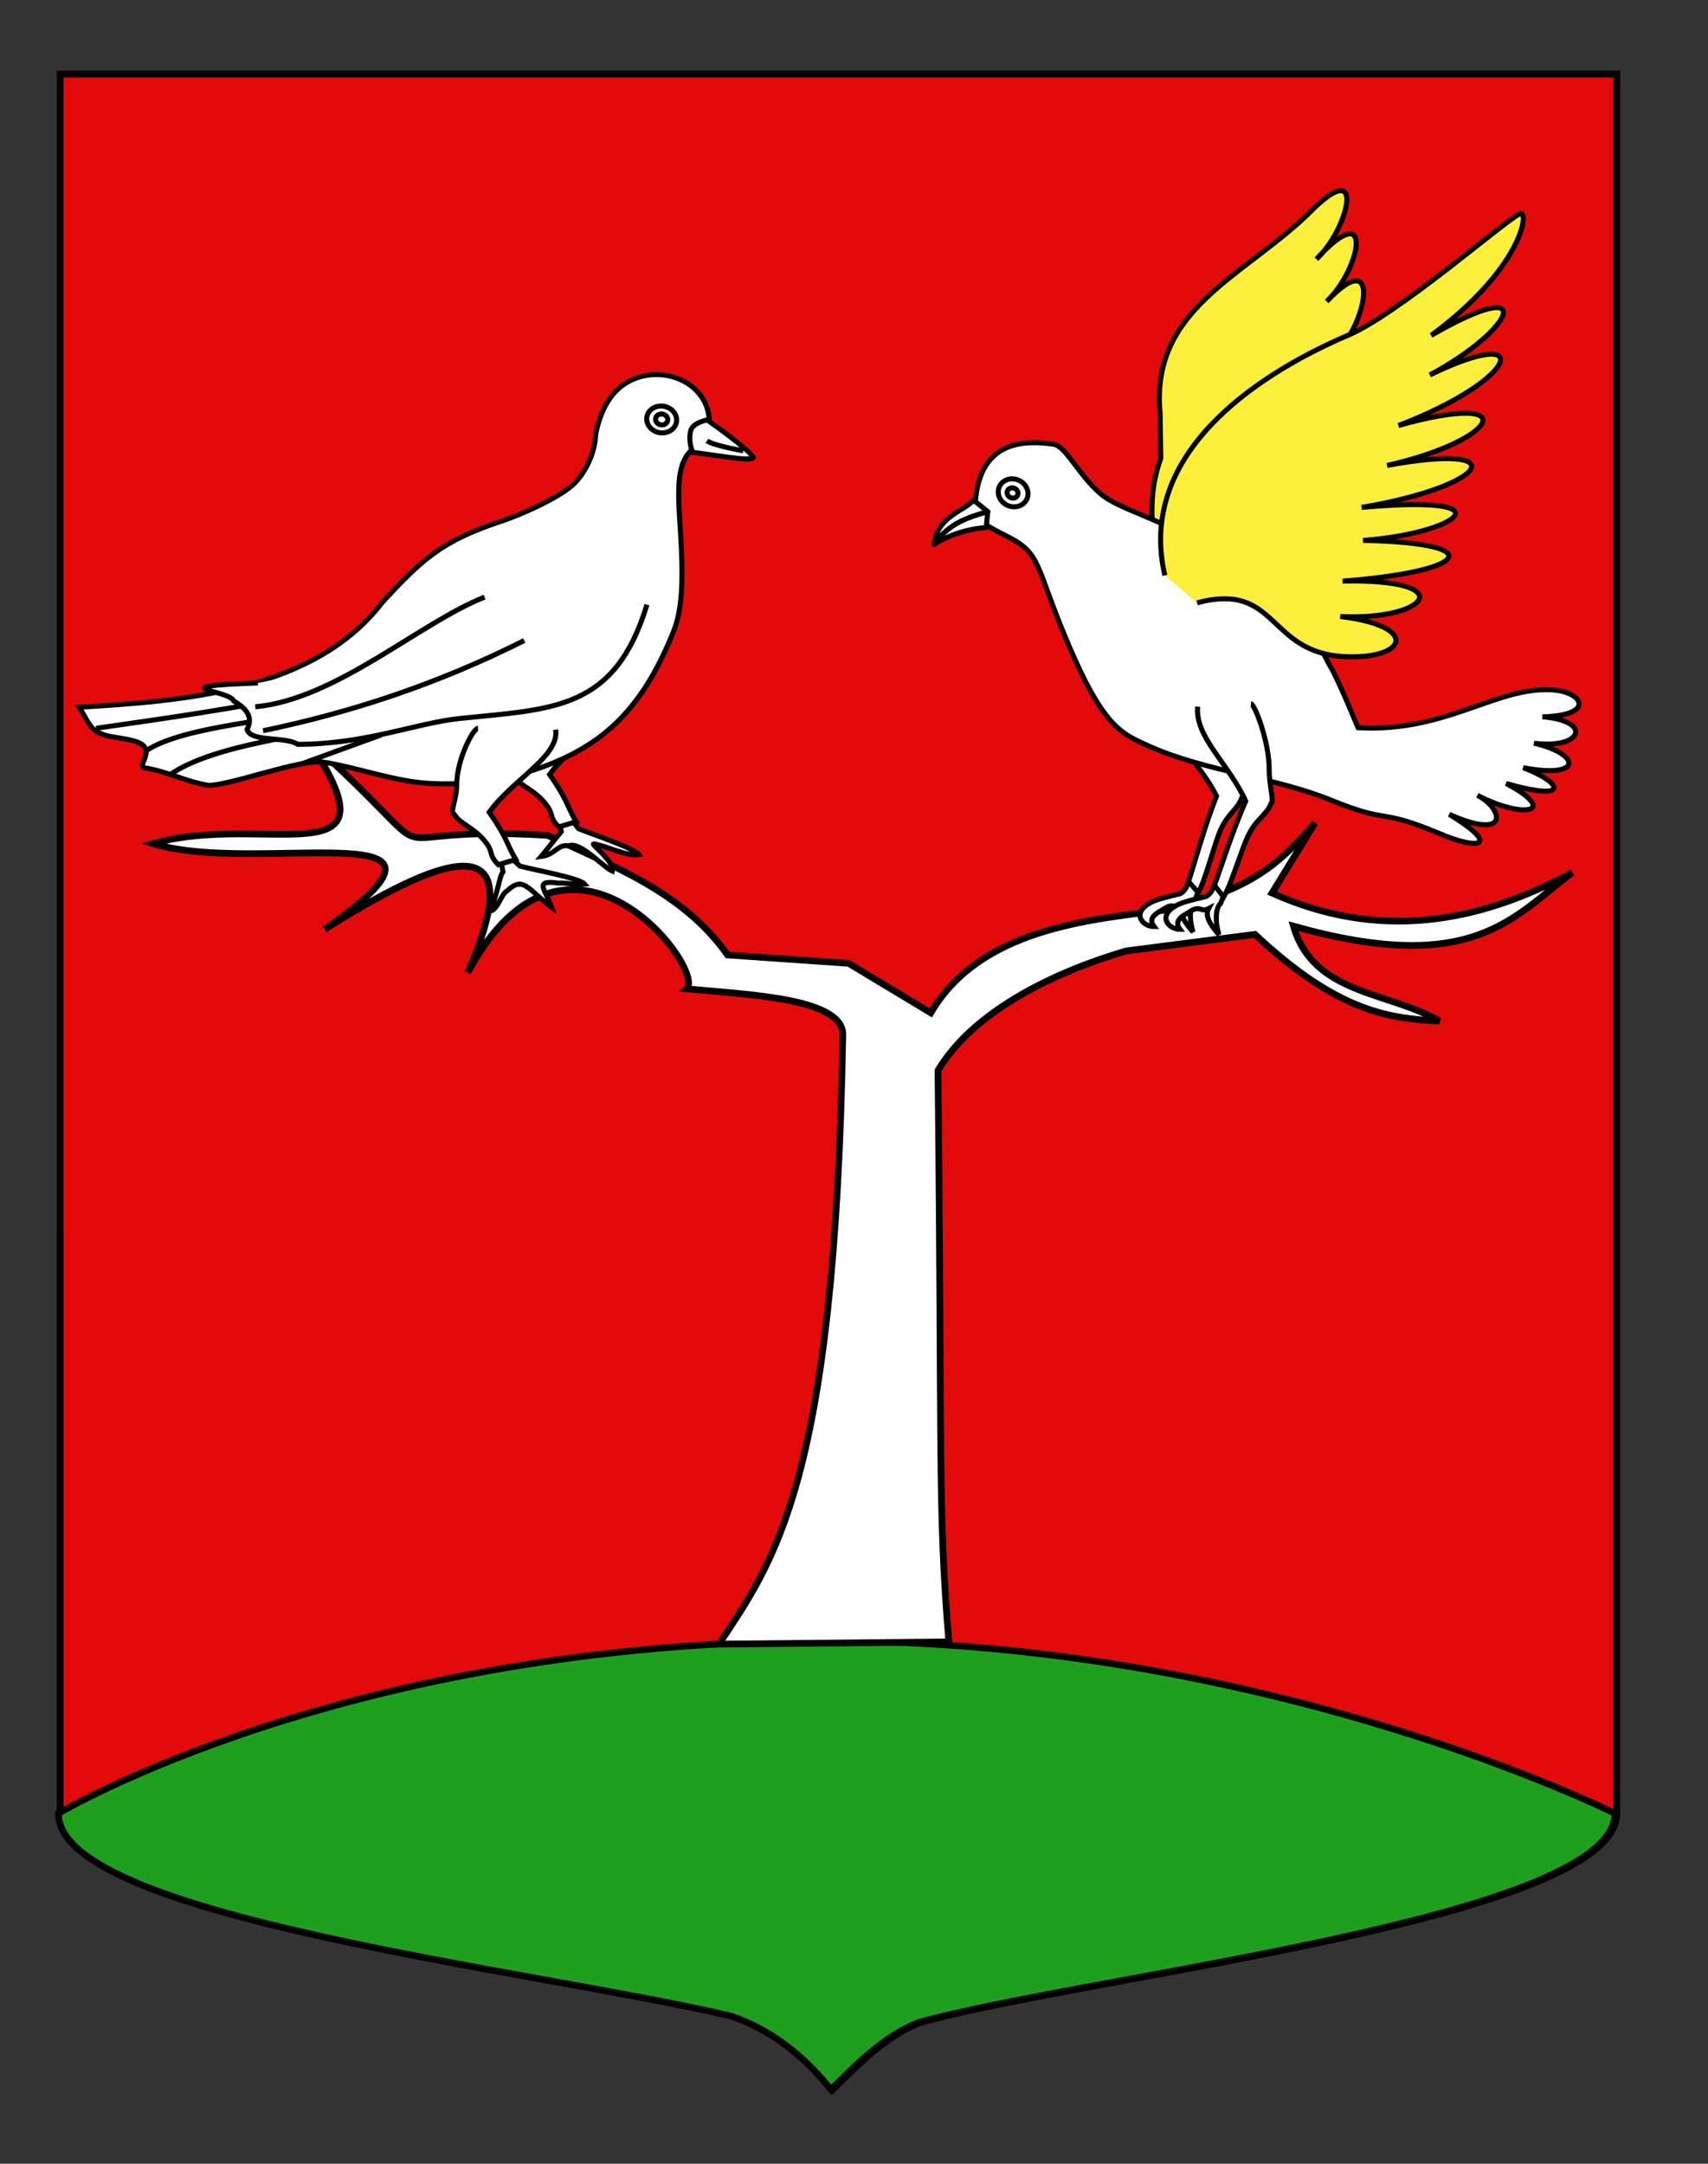
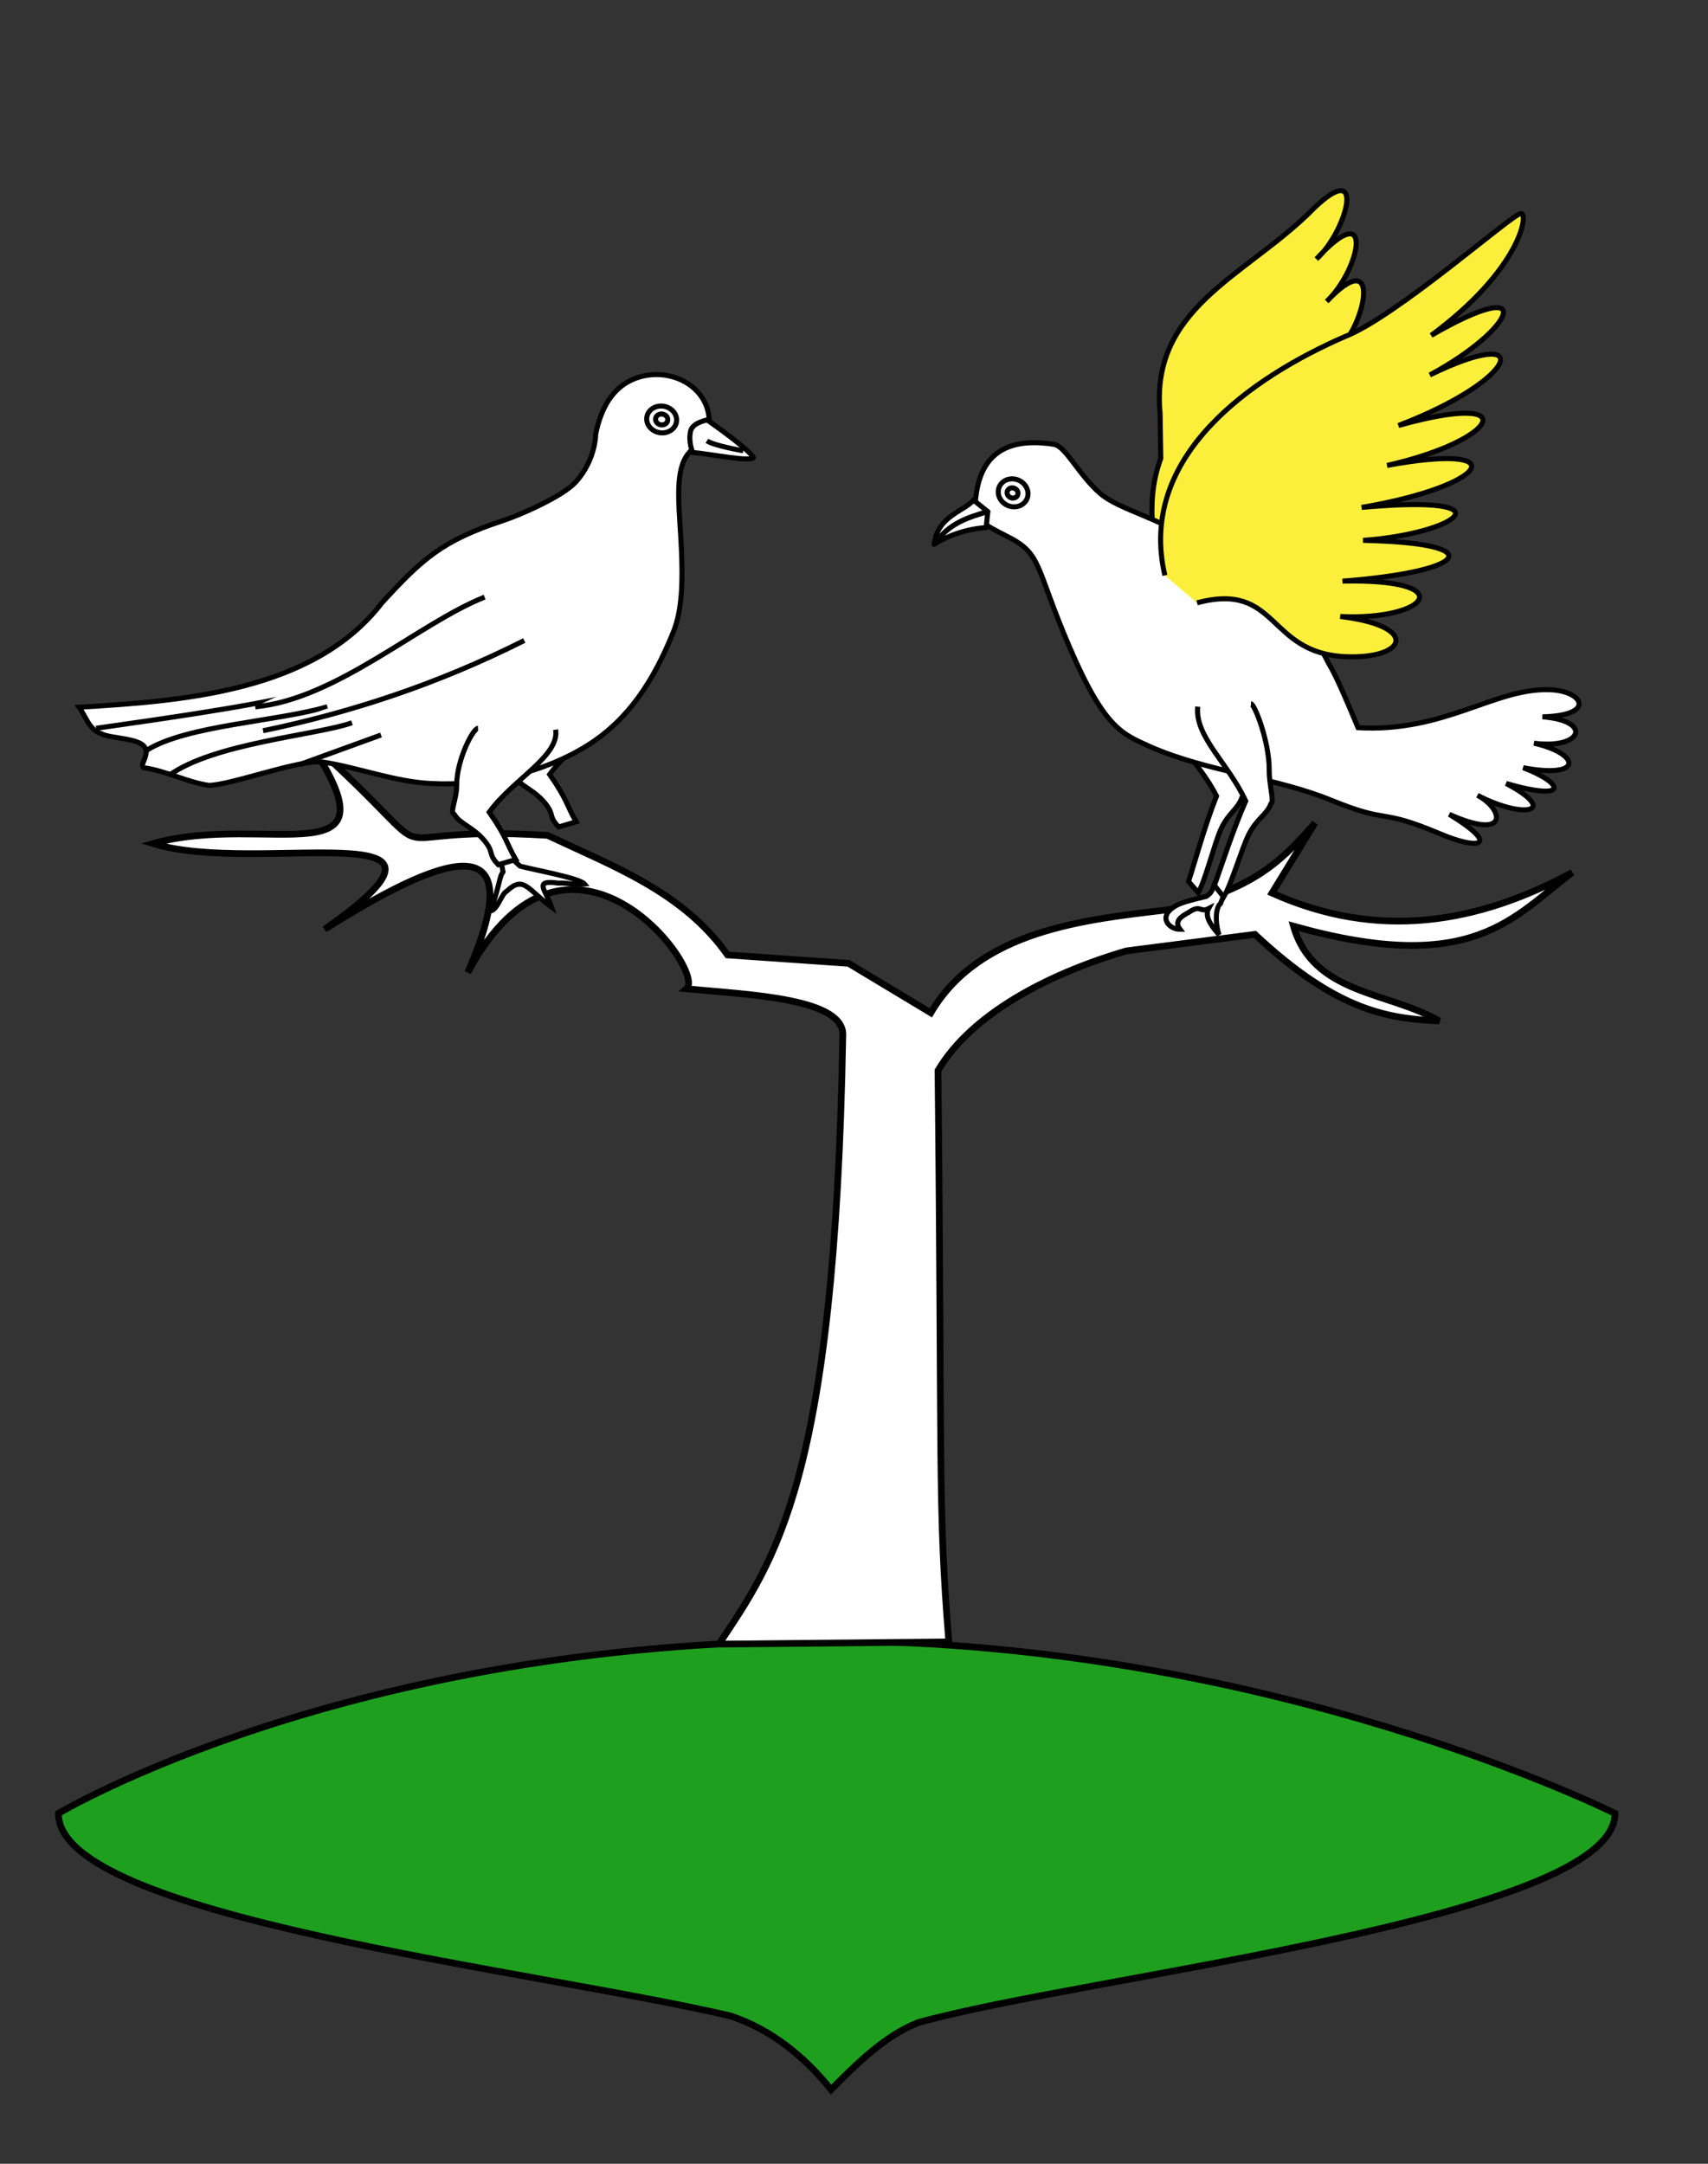
<svg xmlns="http://www.w3.org/2000/svg" version="1.1" id="Layer_1" x="0px" y="0px" width="255.118px" height="323.148px" viewBox="0 0 255.118 323.148" enable-background="new 0 0 255.118 323.148" xml:space="preserve">
  <rect x="0" y="0" width="255.118" height="323.148" fill="#333333" stroke="none" />
-   <path id="Fond_ecu" fill="#E20A0A" stroke="#000000" d="M8.994,11.075c78,0,154.504,0,232.504,0c0,135.583,0,149.083,0,259.75  c0,15.806-79.103,24.25-104.103,31.249c-5,2-9,6-13,10c-4-5-9-9-15-11c-30-6.999-100.406-14.776-100.406-30.249  C8.994,247.283,8.994,147.45,8.994,11.075z" />
  <path id="Fond_ecu_1_" fill="#1EA01E" stroke="#000000" d="M241.229,270.825c0,15.806-79.103,24.25-104.103,31.249  c-5,2-9,6-12.998,10c-4-5-9-9-15-11c-30-6.999-100.406-14.776-100.406-30.249c0,0,43.069-25.751,115.069-25.751  C189.79,245.074,241.229,270.825,241.229,270.825z" />
  <path fill="#FFFFFF" stroke="#000000" d="M139.034,151.259c7.339-12.489,23.363-13.938,35.605-15.413  c12.141-3.138,16.091-6.398,21.771-12.939l-6.414,10.466c15.883,7.118,30.671,4.564,44.85-3.072  c-8.832,6.64-14.8,15.557-41.643,8.019c2.953,10.249,14.277,9.749,21.771,14.164c-7.428-0.384-15.083-1.281-27.533-12.939  l-19.218,2.473c-11.79,3.458-23.161,9.474-28.12,17.86c0.622,58.863-0.045,64.998,1.622,85.332l-34.333,0.333  c8.183-12.375,17.333-24.097,18.487-90.718c0.52-5.733-13.814-6.249-23.338-7.148c3.116-2.678-17.675-30.367-32.674-2.447  c10.1-23.145-4.566-17.04-21.377-6.442c25.784-18.06-10.149-7.955-25.632-12.805c16.841-4.775,37.531,5.831,23.05-15.603  c23.883,21.468,6.271,12.578,35.878,14.378c9.874,4.648,20.281,8.49,26.883,17.86l18.086,1.252L139.034,151.259z" />
  <g id="Oiseau">
-     <path id="Patte_1_" fill="#FFFFFF" stroke="#000000" stroke-width="0.75" d="M78.603,117.177c2.662,2.589,4.497,3.152,5.237,7.012   c-1.062,1.271-1.951,2.457-3.014,3.728c2.101-0.261,2.438-1.865,4.098-1.592c1.777-0.729,5.144,3.181,6.534,3.769   c0.251-1.622-3.536-4.198-2.699-4.056c1.875,0.321,4.889,1.897,6.68,1.592c-0.608-0.935-7.402-3.192-9.026-3.874   c-2.225-2.755-3.267-5.959-5.163-9.188C80.127,115.926,80.06,116.181,78.603,117.177z" />
    <path id="Patte" fill="#FFFFFF" stroke="#000000" stroke-width="0.75" d="M75.134,130.198c-0.582,0.845-0.362,1.46-1.833,5.851   c1.086-0.268,1.573-2.547,2.396-2.961c2.538-2.396,3.103-0.243,6.696,2.397c-0.915-2.641-2.783-4.111,0.987-3.596   c1.548-0.072,2.389,0.32,3.947,0.142c-0.735-0.894-7.503-2.103-9.657-2.679c-2.939-2.783-1.269-0.824-2.788-4.782   C73.292,125.906,74.334,125.637,75.134,130.198z" />
    <path id="Jambe_droite" fill="#FFFFFF" stroke="#000000" stroke-width="0.75" d="M92.014,103.335   c0.619,3.938-6.346,7.393-9.918,12.318c2.711,3.889,2.554,4.667,3.963,7.073l-2.607,0.775c-1.586-1.647-0.588-1.705-1.939-3.428   c-1.707-2.177-3.735-2.587-4.622-4.078c-0.763-0.248,0.364-2.274,0.351-4.392c-0.022-3.713,2.418-8.448,3.18-8.475" />
    <path id="path63512" fill="#FFFFFF" stroke="#000000" stroke-width="0.75" d="M105.502,66.151   c-1.672,0.377-2.699,1.283-3.312,2.581c-1.396,2.957-0.636,7.953-0.409,13.388c0.186,4.4,0.171,8.886-1.212,12.269   c-2.97,7.366-6.732,13.095-12.812,16.926c-6.381,4.021-15.16,6.159-23.547,5.688c-5.392-0.302-10.632-2.349-16.01-3.201   c-3.489-0.415-13.736,3.468-17.033,3.488c-3.185-0.491-6.106-2.027-9.295-2.576c-1.537-0.004,0.513-1.772-0.184-2.99   c-0.686-1.544-5.113-1.382-6.51-2.132c-1.863-0.551-2.321-2.566-3.368-3.97c15.228-0.913,35.064-2.274,45.259-15.62   c5.989-6.498,8.948-9.254,17.971-12.216c2.815-0.925,8.912-3.638,10.85-5.688c1.75-1.855,2.977-4.55,3.094-7.298   c0.738-3.601,2.37-6.958,5.929-8.293c5.193-1.949,11.464,1.304,11.015,7.197c1.525,0.988,3.055,1.976,4.58,2.962   C108.839,66.494,107.169,66.323,105.502,66.151z" />
    <path id="path63514" fill="#FFFFFF" stroke="#000000" stroke-width="0.75" d="M44.848,114.151l12.062-4.385" />
    <path id="path63516" fill="#FFFFFF" stroke="#000000" stroke-width="0.75" d="M25.228,115.823   c6.642-4.858,22.222-6.041,27.343-7.882" />
    <path id="path63518" fill="#FFFFFF" stroke="#000000" stroke-width="0.75" d="M21.92,112.049   c5.914-3.737,19.682-4.316,26.978-6.506" />
    <path id="path63520" fill="#FFFFFF" stroke="#000000" stroke-width="0.75" d="M14.362,108.763   c7.99-1.146,23.867-3.354,30.286-5.107" />
    <g id="Aile">
-       <path id="path63522_1_" fill="#FFFFFF" stroke="#000000" stroke-width="0.75" d="M96.633,90.301    c-4.793,15.789-13.928,15.551-27.911,16.995c-6.511,0.672-14.035,3.839-24.234,3.869c-1.859-1.227-7.119-0.29-7.579-2.244    c1.046-2.012-0.408-3.295-2.021-4.25c-0.486-1.586-11.585-2.107,3.631-2.671" />
      <path id="path63524" fill="#FFFFFF" stroke="#000000" stroke-width="0.75" d="M39.292,109.131    c13.152-2.732,26.03-6.947,39.014-13.473" />
      <path id="path63526" fill="#FFFFFF" stroke="#000000" stroke-width="0.75" d="M38.129,105.557    c12.001-1.087,24.476-12.504,34.256-16.383" />
    </g>
    <g id="Oeil">
      <path id="path63528" fill="#FFFFFF" stroke="#000000" stroke-width="0.75" d="M98.971,61.842c0.498,0.086,0.84,0.518,0.762,0.96    c-0.078,0.443-0.545,0.731-1.043,0.645c-0.496-0.087-0.838-0.517-0.761-0.96C98.007,62.044,98.474,61.755,98.971,61.842z" />
      <path id="path63528_1_" fill="none" stroke="#000000" stroke-width="0.75" d="M99.173,60.677c1.22,0.213,2.056,1.269,1.866,2.353    c-0.189,1.087-1.334,1.794-2.553,1.582c-1.219-0.214-2.055-1.267-1.865-2.354C96.811,61.173,97.955,60.465,99.173,60.677z" />
    </g>
    <path id="Bec" fill="#FFFFFF" stroke="#000000" stroke-width="0.75" d="M103.471,67.57c0,0-0.706-1.566-0.31-3.225   c0.292-1.222,2.458-1.629,2.458-1.629c2.646,1.851,6.322,4.598,6.916,5.612C112.137,69.027,106.226,67.819,103.471,67.57z" />
    <path fill="#FFFFFF" stroke="#000000" stroke-width="0.75" d="M105.584,65.842c1.184,0.761,5.428,1.48,5.428,1.48" />
    <path id="Jambe_gauche" fill="#FFFFFF" stroke="#000000" stroke-width="0.75" d="M82.991,108.974   c0.619,3.938-6.345,7.393-9.917,12.318c2.711,3.889,2.554,4.668,3.963,7.073l-2.608,0.775c-1.585-1.647-0.587-1.705-1.94-3.428   c-1.707-2.177-3.734-2.587-4.622-4.078c-0.762-0.248,0.364-2.274,0.351-4.391c-0.022-3.714,2.418-8.449,3.18-8.475" />
  </g>
  <g id="Essorant">
    <g id="g3312" transform="matrix(0.949,-0.315,0.315,0.949,-794.852,-128.804)">
-       <path id="path3314" fill="#FFFFFF" stroke="#000000" stroke-width="0.75" d="M839.157,554.91c0,0-3.273-0.326-4.353-0.179    c-3.669,0.504-2.553,3.081-0.914,3.605c-0.505-1.472,0.804-1.773,2.059-2c2.031-0.614,1.557,0.626,2.963,0.406    c-0.798,0.754-0.676,2.062,0.248,4.194c0.002-1.999,0.811-4.038,1.674-4.341l1.008-1.19l-0.95-1.848    C840.379,554.188,840.134,554.651,839.157,554.91z" />
      <path id="path3314_1_" fill="#FFFFFF" stroke="#000000" stroke-width="0.75" d="M842.703,556.518c0,0-3.272-0.325-4.349-0.176    c-3.673,0.503-2.555,3.08-0.917,3.603c-0.503-1.473,0.803-1.774,2.061-2c2.031-0.614,1.557,0.624,2.959,0.405    c-0.795,0.755-0.675,2.062,0.251,4.193c0.006-1.999,0.812-4.037,1.673-4.341l1.007-1.19l-0.948-1.848    C843.926,555.798,843.684,556.261,842.703,556.518z" />
      <path id="path3316" fill="#FFFFFF" stroke="#000000" stroke-width="0.75" d="M853.668,529.021    c0.522,0.181,1.073,6.191-0.124,10.269c-0.68,2.324-0.544,4.778-1.153,4.898c-1.09,1.459-2.631,1.504-4.509,3.552    c-1.489,1.62-4.511,6.384-6.136,7.876l-0.85-2.059c1.745-2.361,4.867-7.065,7.987-10.794c-0.914-6.134-4.656-11.332-2.974-15.535" />
    </g>
    <path id="Aile_D" fill="#FCEF3C" stroke="#000000" stroke-width="0.75" d="M173.086,89.453c-0.143-7.286-2.409-13.628,0.297-20.993   l-0.104-6.763c-1.475-15.499,12.398-20.34,22.142-29.765c9.093-9.317,5.765,2.696,1.211,6.748c8.761-9.536,6.567,1.547,1.539,6.334   c8.218-8.672,5.938,3.346,1.571,7.391c7.071-7.568,5.807,3.391,0.923,6.654c7.345-3.111,0.684,6.875-1.626,8.431   c7.199-4.474,2.845,4.99-2.723,6.991c7.191-3.487,1.722,8.042-5.818,8.099l-7.248,2.503l-7.024,8.117" />
    <path id="path13446" fill="#FFFFFF" stroke="#000000" stroke-width="0.75" d="M198.437,99.05c0.533,0.937,1.139,1.777,4.407,9.628   c12.971,0.747,20.466-5.982,28.643-5.667c4.977,0.145,7.02,3.852-1.094,4.043c7.57,0.59,5.938,4.883-1.271,3.939   c7.013,1.595,7.399,5.37-1.605,3.662c6.084,2.308,6.995,5.11-2.548,2.355c8.025,4.254,2.714,5.398-4.294,1.764   c3.942,2.058,4.823,6.875-4.203,2.843c7.854,4.796,4.391,5.396-1.523,2.844c-9.226-3.871-7.083-1.271-16.179-4.98   c-8.297-3.383-18.348-4.215-26.847-7.914c-4.121-1.909-6.816-2.466-12.151-14.88c-5.333-12.415-4.007-13.975-9.615-16.727   c-2.754-1.352-4.85-2.845-4.966-2.951c0.354-0.816,0.427-1.063,0.479-1.84c0.353-5.065,2.495-10.243,11.729-8.812   c1.817,0.281,3.712,4.606,7.022,7.413c2.78,2.357,9.256,3.761,12.863,6.715C184.608,85.446,194.071,90.019,198.437,99.05z" />
    <path id="Aile_G" fill="#FCEF3C" stroke="#000000" stroke-width="0.75" d="M173.993,85.932   c-4.188-17.888,13.177-29.678,26.838-35.642c7.67-2.924,25.116-18.402,26.34-18.402s-0.14,8.411-13.394,18.199   c16.253-9.361,12.438-0.875-0.204,5.913c15.905-7.748,13.458,0.612-4.689,7.545c18.964-5.301,15.018,2.196-1.703,5.967   c19.21-3.546,15.364,3.006-3.803,6.268c22.837-2.039,14.006,3.953,0.216,4.922c19.218,0.413,15.689,4.663-3.072,6.089   c17.741-0.407,12.848,5.915-0.332,5.279c11.956,1.45,9.917,6.344,0.903,6.006c-11.912-0.447-10.053-11.286-22.291-8.05" />
    <path id="path3201_1_" fill="#FFFFFF" stroke="#000000" stroke-width="0.75" d="M149.106,73.52c0.027,1.15,1.051,2.122,2.28,2.17   c1.225,0.049,2.191-0.844,2.163-1.998c0-0.001,0-0.005,0-0.007c-0.032-1.15-1.053-2.122-2.281-2.169   c-1.226-0.048-2.192,0.847-2.162,1.998C149.106,73.516,149.106,73.518,149.106,73.52z" />
    <path id="path3201" fill="#FFFFFF" stroke="#000000" stroke-width="0.75" d="M150.425,73.593c0.01,0.42,0.387,0.775,0.838,0.793   c0.452,0.018,0.807-0.309,0.796-0.73c0-0.001,0-0.001,0-0.002c-0.01-0.421-0.387-0.776-0.839-0.794   c-0.45-0.017-0.807,0.31-0.795,0.73C150.425,73.591,150.425,73.592,150.425,73.593z" />
    <g id="Bec_1_">
      <path id="path3203" fill="#FFFFFF" stroke="#000000" stroke-width="0.75" stroke-linecap="round" stroke-linejoin="round" d="    M145.393,74.677l2.151,1.731c-2.909,0.88-5.717,1.649-8.007,4.876C139.998,77.028,144.184,76.305,145.393,74.677z" />
      <path id="path3199" fill="#FFFFFF" stroke="#000000" stroke-width="0.75" stroke-linecap="round" stroke-linejoin="round" d="    M147.544,76.408l-0.245,2.384c-2.703,0.176-5.578,1.091-7.762,2.493C141.828,78.058,144.635,77.289,147.544,76.408z" />
    </g>
    <g id="g13436" transform="matrix(0.949,-0.315,0.315,0.949,-783.871,-127.952)">
      <path id="path11472" fill="#FFFFFF" stroke="#000000" stroke-width="0.75" d="M847.947,527.041    c0.512,0.201,0.829,6.229-0.527,10.256c-0.771,2.295-0.731,4.753-1.344,4.848c-1.146,1.418-2.687,1.399-4.644,3.373    c-1.55,1.563-4.758,6.203-6.442,7.63l-0.767-2.091c1.835-2.292,5.14-6.869,8.404-10.474c-0.672-6.164-4.207-11.503-2.362-15.639" />
    </g>
  </g>
</svg>